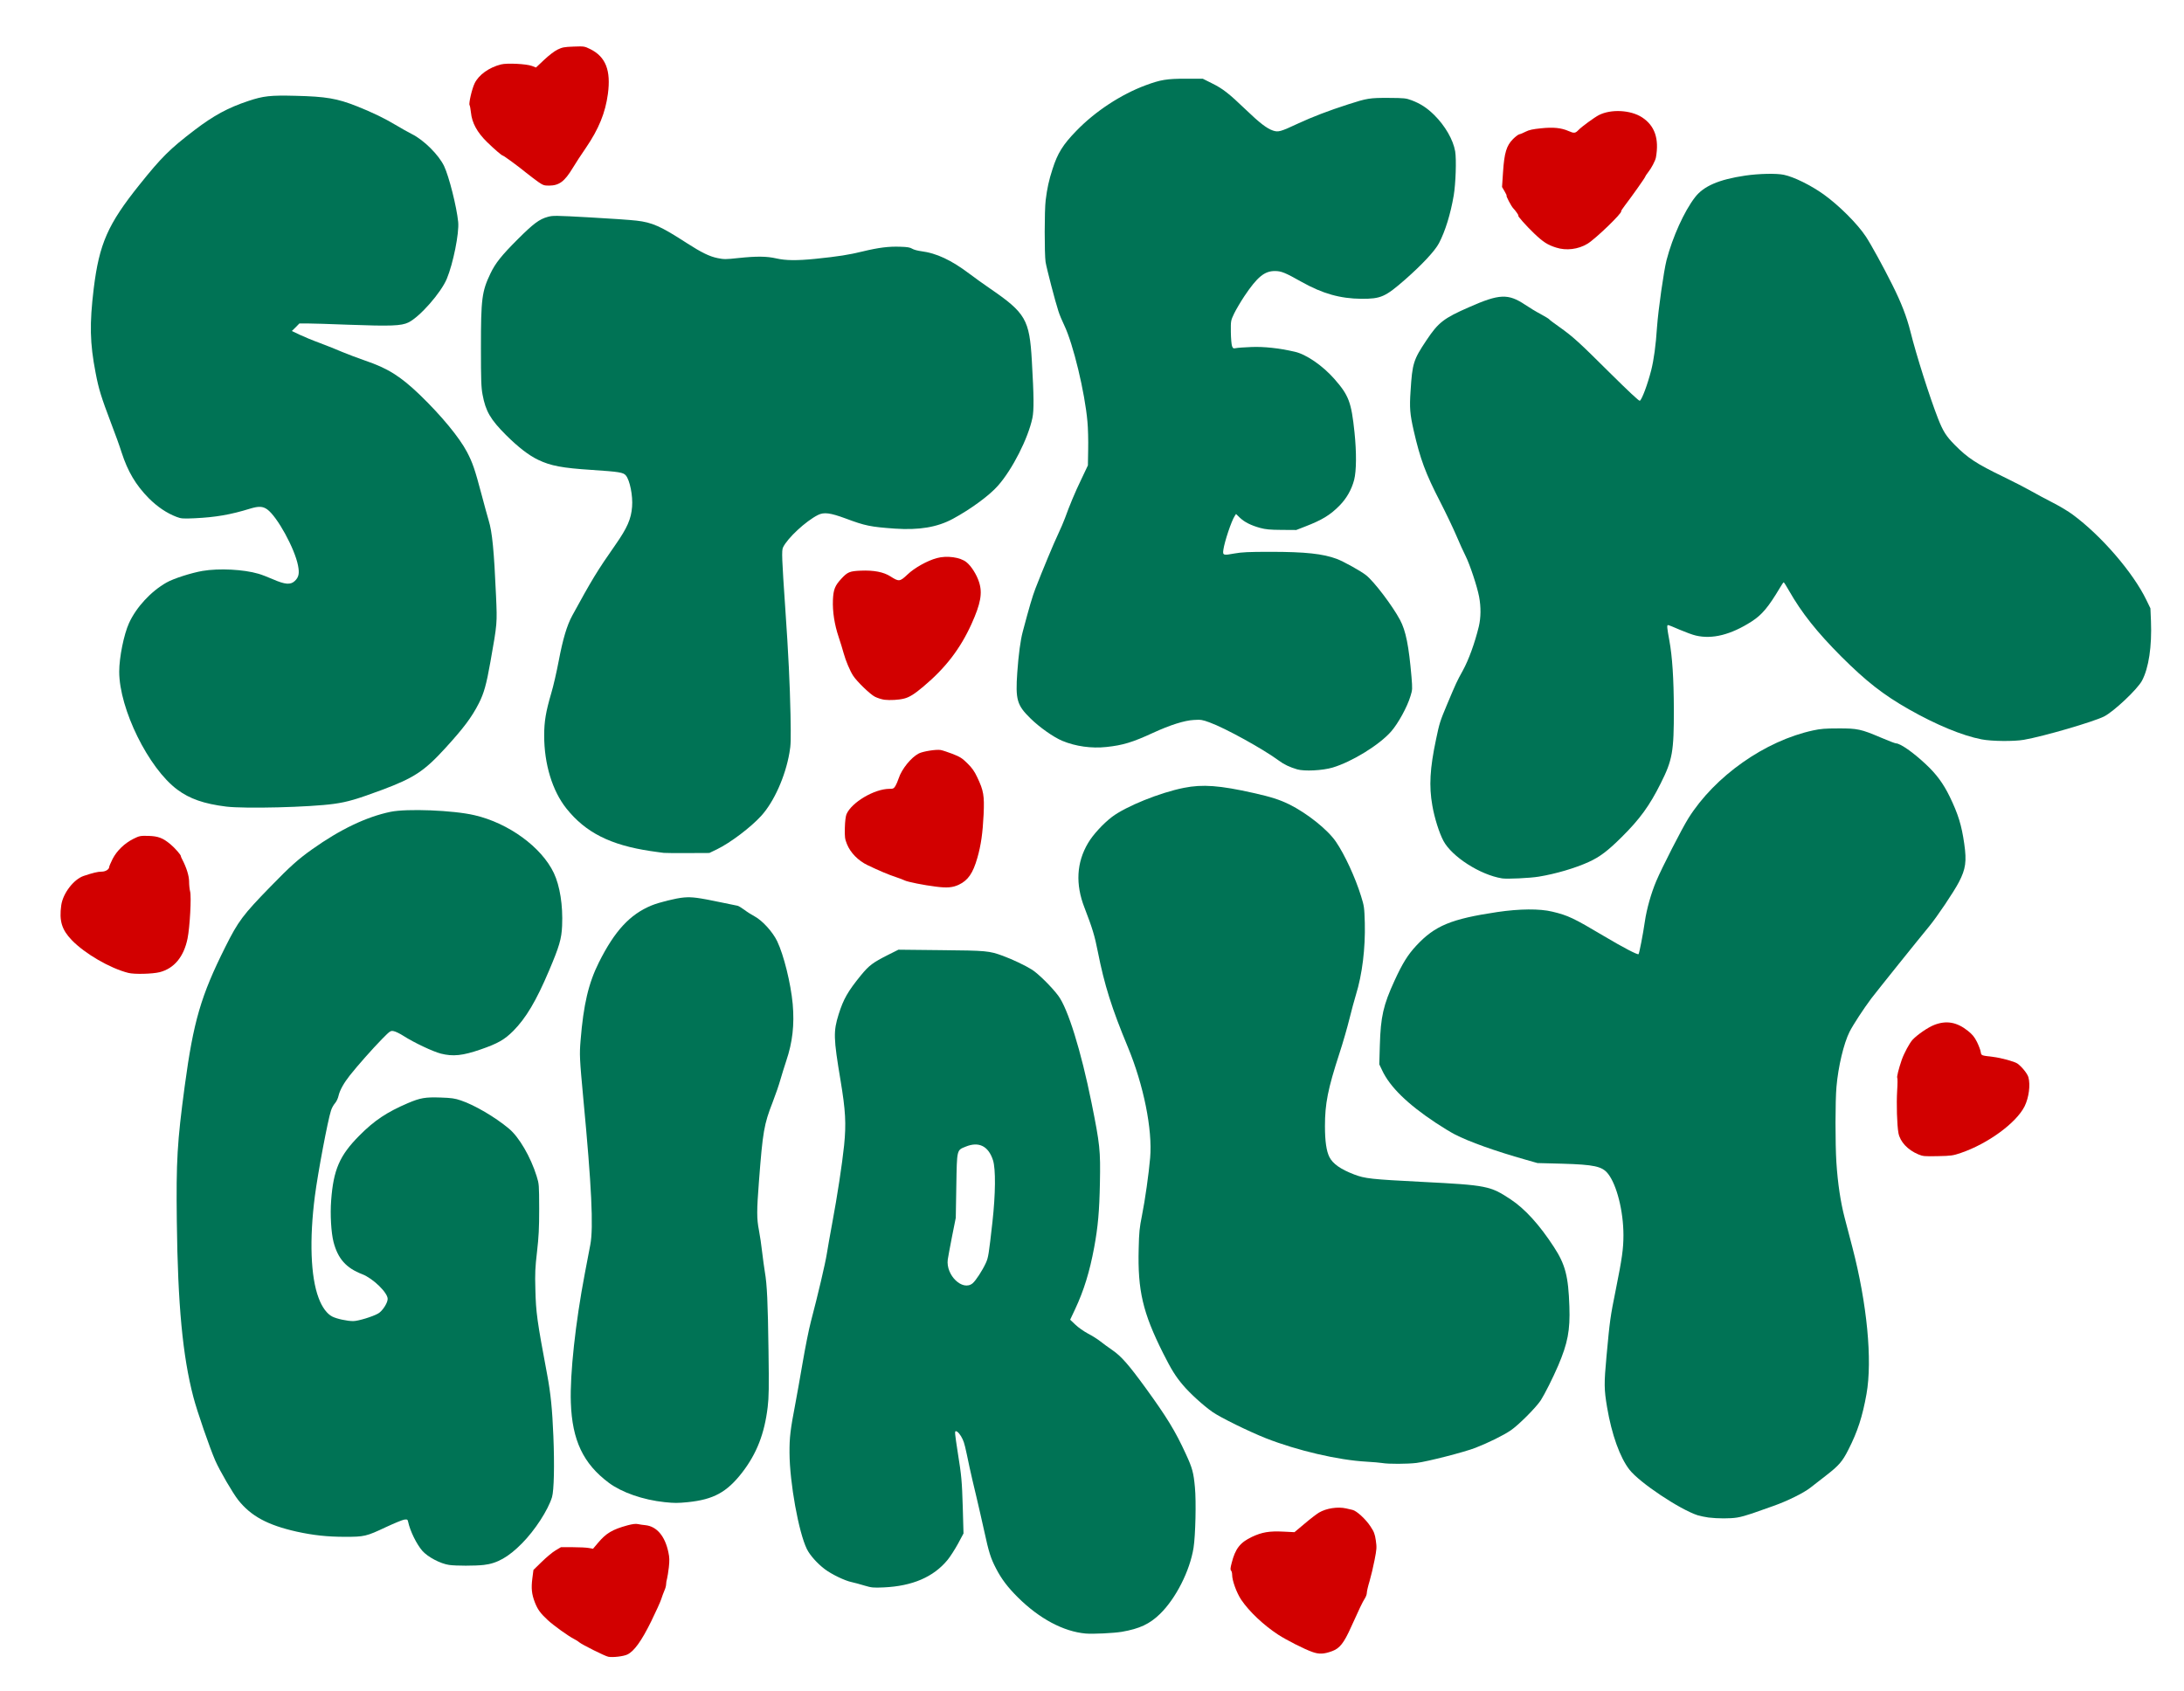
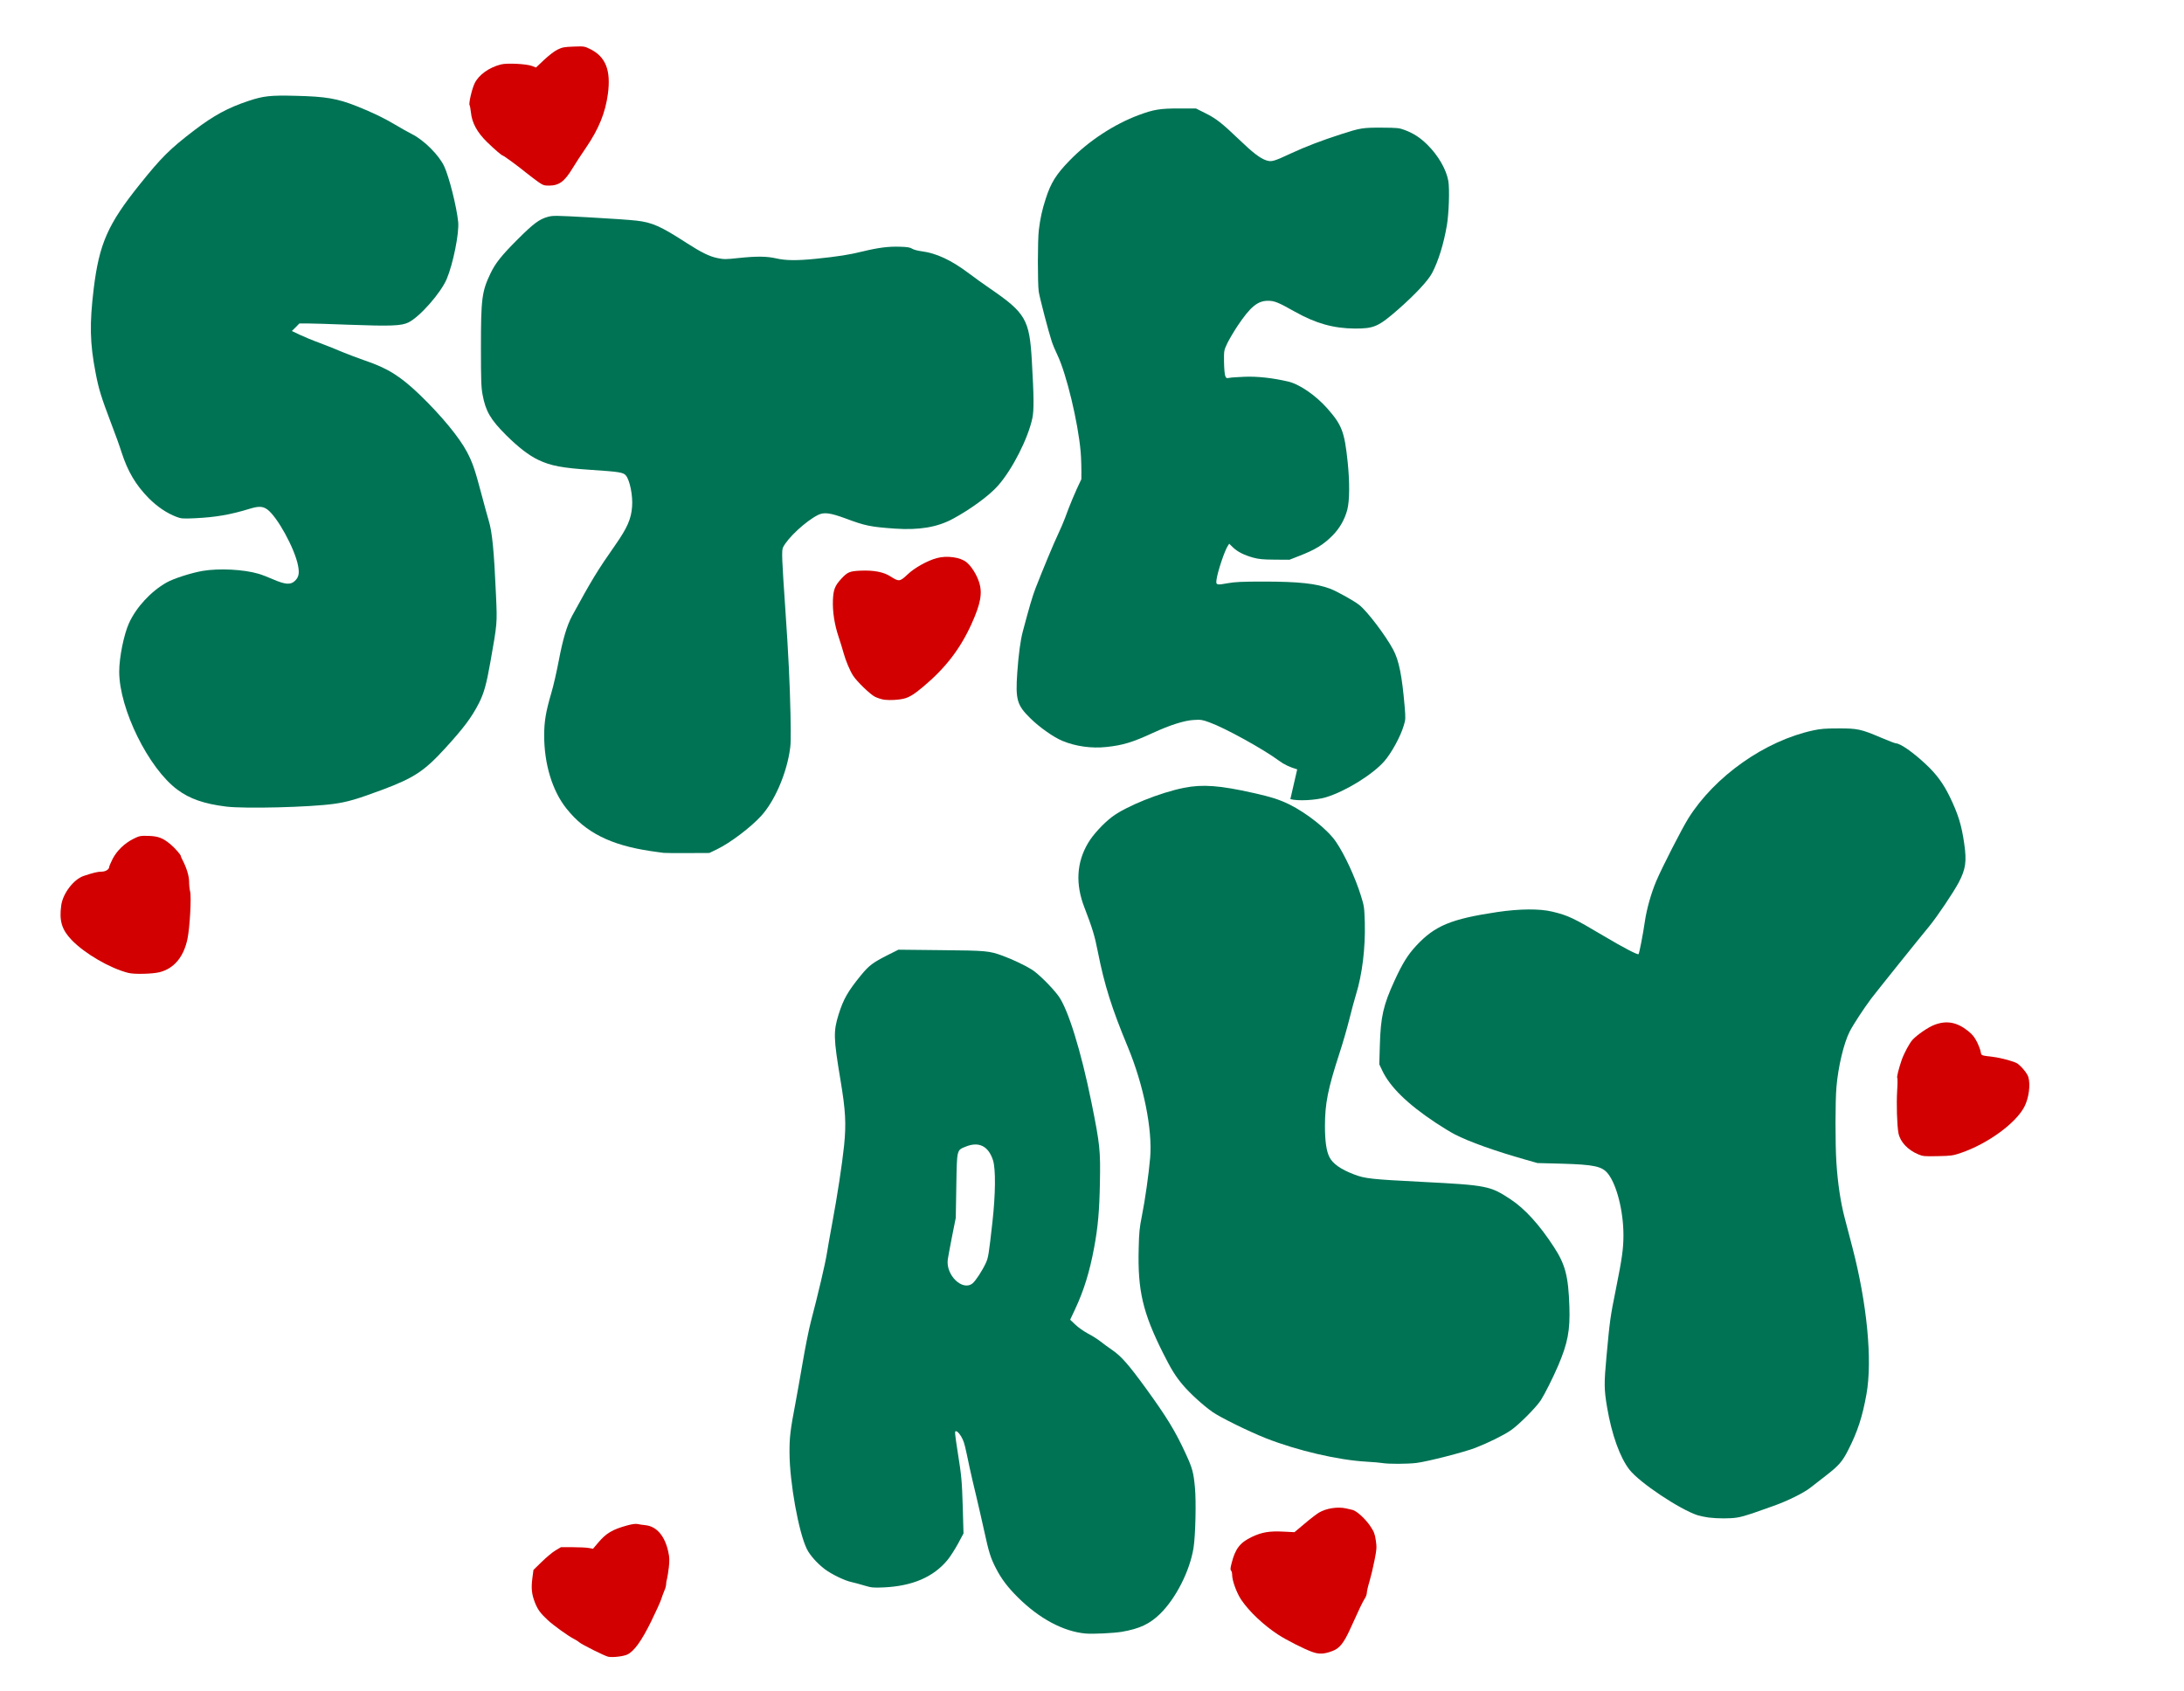
<svg xmlns="http://www.w3.org/2000/svg" version="1.0" width="4800px" height="3718px" viewBox="0 0 4800 3718" preserveAspectRatio="xMidYMid meet">
  <g fill="#007355">
    <path d="M2386 3590.80 c-48.80 -4.40 -101.60 -32.60 -148.60 -79.20 -22.40 -22.20 -36.40 -40.60 -48.20 -63.60 -12 -23 -16 -36 -26.20 -83 -4.80 -22 -12.80 -56.60 -17.60 -77 -5 -20.40 -11.40 -48.20 -14.40 -62 -10 -47.80 -11.20 -53 -15.20 -62 -4.40 -9.80 -11.20 -18 -15 -18 -2.80 0 -2.40 4.20 4.20 47 8.20 51.20 9.20 62.20 11 120.80 l1.60 57 -12.20 22.80 c-6.80 12.40 -17.20 28.60 -23 35.60 -30.80 37.40 -77.20 57.40 -140.40 60.20 -23 1 -26.40 0.60 -42 -4 -9.40 -3 -22 -6.20 -28 -7.60 -15 -3 -44.40 -17.20 -59.40 -28.60 -16.60 -12.60 -32.60 -30.60 -39.20 -44 -18.20 -37 -37.80 -146 -38.20 -211.20 -0.20 -34.80 1.80 -50.80 13 -109.40 3.20 -16.80 10.40 -57.40 16 -90 5.60 -32.80 13.60 -73 18 -89.60 15.60 -59.20 31.80 -128.40 35 -149 1.80 -11.60 7.20 -42.20 12 -68 11 -58.80 21.60 -128.20 26 -170.40 4.80 -47.80 3.20 -76.40 -8 -143.60 -15.40 -92.20 -15.80 -106.60 -4 -144.40 10.60 -33.60 20.20 -50.40 49.20 -86 17.80 -21.60 25.80 -27.60 59.40 -44.60 l22.80 -11.40 93.20 1 c100.40 1 105.80 1.40 136 12.40 21.20 7.80 49.20 21 64.40 30.60 13.80 8.80 43 37.60 57.40 56.80 21.40 28.20 50.20 121 73.40 235.80 18.40 91.40 19.80 104.40 18.40 175.80 -1.20 62.20 -4.20 96.40 -12.60 142 -9.80 53 -22.60 94.60 -41.80 135.60 l-11 23.40 11.60 11 c6.40 6.20 18.80 14.80 27.80 19.60 9 4.60 21 12.20 27 17 5.80 4.60 17.80 13.40 26.60 19.40 19.40 13.40 35.40 31.60 73 83.20 46.40 64 65.20 94.60 88.20 144.80 14.40 31.20 17 40.80 20 73.40 3 31.20 1.20 106 -3 132.80 -8 50.60 -38.80 111.40 -73.60 145.40 -22.80 22.20 -44.80 32.60 -84 39.40 -18 3 -63.80 5.20 -79.60 3.80z m-248.20 -770 c6.80 -5.80 21.60 -28.40 29 -44.80 5.40 -11.80 6.40 -18.80 14.40 -90 6.80 -61.20 7.40 -116.20 1.20 -135.60 -10 -31.20 -31.20 -41.80 -60.20 -29.80 -19.60 8 -19 5.20 -20.40 86 l-1.20 70.40 -8.20 41 c-4.40 22.60 -8.60 45.20 -9.40 50.60 -4.60 34.80 33 70.60 54.80 52.20z" />
-     <path d="M987 3440 c-19.20 -2.80 -46.80 -17.40 -58.80 -31 -12.60 -14.60 -26.80 -43.20 -31.20 -63.80 -1.20 -5.20 -1.80 -5.60 -8.60 -4.80 -4 0.60 -22 8 -40 16.40 -43.60 20.60 -47.80 21.40 -90.40 21.40 -38.40 0 -69.60 -3.40 -106 -11.40 -64 -14.40 -100.20 -34 -128.40 -69.40 -12 -15.20 -40.40 -64 -50.40 -86.60 -12 -27.40 -40 -108.20 -48.20 -139.80 -23.60 -90.20 -34.20 -202 -36.40 -386 -1.60 -133.20 0.80 -174.20 17.40 -297.80 19.20 -142.40 35.60 -198.40 89.20 -305.60 28.40 -56.80 38.60 -70.40 99.40 -132.80 43 -44.20 60.80 -60.20 91.60 -82 61.60 -43.80 119.20 -71.20 171.80 -82.20 36.20 -7.60 138.20 -3.60 185 7.40 75 17.40 147.20 70.20 174.20 127 13.40 28.20 20.20 71.40 18.20 116 -1.20 28.80 -6.20 45.60 -28.80 98.80 -28.20 66.60 -50.80 104.40 -78.60 132.40 -19.20 19.20 -33.80 27.60 -71.40 40.60 -39.80 13.80 -61 16 -87.80 9.20 -17.20 -4.40 -59.20 -24.20 -82.20 -39 -7.80 -5 -17.60 -9.80 -21.60 -10.40 -6.80 -1.20 -7.80 -0.40 -25.60 17.60 -20 20.40 -54.20 59 -70.60 79.80 -13.40 17 -22 32.60 -24.80 44.80 -1.20 5.60 -4.60 12.80 -7.80 16.40 -3.20 3.60 -7.20 10.80 -8.80 16.20 -7 21.40 -28.80 136.80 -35.40 188 -12.20 94.80 -9.40 177 8.20 223.60 7.40 20.20 18.40 35.20 30 41 9.60 5 32.80 10 46 10 10.80 0 42.40 -9.60 54.80 -16.60 9.40 -5.20 21 -23.20 21 -32.20 0 -13.80 -32.40 -45.20 -55.80 -54.20 -35.40 -13.60 -53.60 -34 -63.20 -71 -5.20 -20.40 -7.60 -60.20 -5.20 -91.20 5 -67.60 18.60 -99 62.20 -142.80 33 -33.20 59.80 -51 106.20 -71 27.80 -11.80 38.60 -13.60 72.80 -12.40 23.20 0.80 30.60 1.80 44 6.40 29.80 10 75 36.40 105.60 62 22.20 18.40 47.80 62.40 60.80 104.40 5.40 17.40 5.40 18.40 5.60 71.60 0 44 -1 61.60 -4.80 95 -4 34.60 -4.60 47.20 -3.60 81 1.20 52.80 3.60 69.20 26.20 190 7.40 39.60 11 74.60 13.40 134 2.60 63 1.40 119.20 -3 134 -8.60 28.20 -37.40 72.80 -66.20 101.80 -29.40 29.80 -54.40 44 -83.60 47.20 -18.80 2.20 -61.60 2.20 -76.40 0z" />
    <path d="M3755 3335.80 c-7.60 -1 -18.40 -3.40 -24 -5 -39.20 -12.80 -127.60 -71.60 -149.80 -100.20 -20.80 -26.60 -39 -77 -49.20 -137.40 -6.60 -39.40 -6.80 -51.40 -1.20 -112.20 7.40 -79.60 8.20 -85.80 20.40 -146.20 13.80 -68.60 16.80 -90 16.80 -119.80 0 -52.20 -14.60 -110.60 -34 -135 -12.80 -16.20 -30.40 -20 -101 -22 l-54 -1.40 -26 -7.40 c-66.60 -18.80 -124.80 -39.60 -155.60 -55.60 -9 -4.60 -28 -16.20 -42.40 -25.80 -61.60 -40.80 -100.40 -78.80 -117.20 -114.80 l-6.40 -13.40 1.20 -41.40 c1.80 -63.60 7.60 -88.80 32.60 -143.20 17.20 -37.40 28.80 -56.20 47.60 -76.40 40.80 -43.80 76.40 -58.60 178.20 -73.80 48.80 -7.20 93 -7.60 120.80 -0.80 34.40 8.20 46.60 14 113.20 53.60 42.40 25.20 74.20 41.80 76.20 39.80 1.60 -1.60 10 -44.60 13.80 -71.40 4 -27.80 14 -63 25.20 -89.40 12.60 -29.80 56.20 -115 70.60 -138 58 -92.40 168.40 -170.20 274 -193 16.40 -3.60 26.80 -4.40 55.20 -4.40 42.20 -0.20 50.20 1.60 93 19.80 16.80 7.20 32 13 33.80 13 9.60 0 38 19.80 66 46.20 23 21.40 38.40 42.40 52.20 70.80 18.80 38.80 26.20 63 32 103.60 5.60 39 3.20 55.60 -11.60 84.20 -11.20 21.60 -47.80 76 -65.20 97.20 -24 29 -114.80 142.20 -127.60 159 -16.80 22.40 -39.80 57.60 -47.60 73 -12.80 25.40 -25 76.80 -28.80 121 -2.80 30.80 -2.80 124.80 -0.20 166 3 46.20 9.20 87.60 18.20 122 4.20 16.40 11.80 45.80 17 65 32.20 123.60 44.20 247.60 31 322.20 -8.80 49.40 -19.60 82.80 -39.60 122 -13.40 26.60 -20.80 35.20 -50.80 58.40 -13.20 10.20 -28 21.80 -33.20 25.80 -14.80 11.60 -51 29.40 -80.60 39.80 -14.80 5.20 -36 12.60 -47 16.60 -11 3.80 -25.80 8 -33 9 -15.20 2.60 -43.20 2.40 -63 0z" />
-     <path d="M1460.80 3302 c-47.60 -5 -94.40 -21.40 -122.80 -42.60 -56.20 -42 -80.60 -93.40 -83.40 -176.40 -2.20 -62.60 10.20 -176 30.60 -283 5 -25.80 10.60 -54.60 12.20 -64 7.20 -37.80 2.80 -129.20 -15.40 -321 -8.20 -88.40 -8.60 -96.80 -6 -128 6.40 -79 17.40 -125.80 40.40 -171.80 34.60 -69 68 -105.20 115.40 -124.80 17 -7 54.20 -16.20 71.60 -17.60 17.60 -1.40 30.60 0.20 79.60 10.40 18.80 3.80 35.80 7.40 38 7.80 2.20 0.40 9 4.60 15 9 6 4.60 16.20 11 22.60 14.40 17 9.20 39.40 33.80 49.40 54.40 14.60 30.40 30 92.80 34.20 138.20 4 45.60 -0.40 84.20 -14.20 125 -4.20 12.60 -10 31.40 -13 41.80 -2.80 10.20 -10.40 32.40 -17 49.40 -18.80 48.20 -21.60 63.80 -30 173.80 -5 65 -5 81.60 0 107.40 2.20 11.40 5.40 32.80 7 47.60 1.80 14.80 4.40 34.60 6 44 4.80 27.60 6.60 67 8 172 1.20 82.60 0.80 103.20 -1.80 125 -7 58.60 -24.20 102.60 -56.20 144 -33.60 43.20 -62.80 59.20 -119.20 65 -22.20 2.20 -29.80 2.20 -51 0z" />
    <path d="M3038 3216 c-5 -0.80 -20.60 -2.20 -35 -3 -61.80 -3.40 -151.80 -24.40 -220.60 -51.40 -37.40 -14.80 -100.60 -45.80 -117.80 -58 -19.80 -13.80 -49.80 -41.20 -64.40 -58.60 -16.40 -19.20 -25.80 -34.40 -44 -70.60 -44.60 -89 -56 -137.80 -53.60 -229.40 0.80 -36.40 1.80 -46 7.20 -73 6.80 -33.60 15 -91.80 18 -126.80 5.40 -62.40 -14.40 -160.20 -49 -243.60 -35.20 -84.60 -51.60 -136.60 -66 -209.60 -6.80 -35 -12.20 -52.40 -29.40 -97 -20 -51.20 -17.40 -99 7.80 -141.60 10.40 -18 33.40 -43 52.60 -57.60 30.80 -23.40 105.80 -53.60 158.20 -64 41 -8.20 78.80 -5.40 153.40 11.40 38.20 8.60 56.40 14.40 77.80 24.80 39.60 19.60 85 55.80 103 82.40 19.20 28 42.60 78.80 55.20 119.60 6.80 21.80 7.20 24.80 8.20 58.60 1.40 55.60 -5.60 113.40 -19.60 158.40 -3.40 11 -9.80 34.80 -14.20 52.60 -4.40 18 -14.20 52.20 -22 76 -25.40 78 -31.80 110.40 -31.80 159.80 0 32.80 3.20 55.20 9.80 68 7.40 14.80 24.60 26.80 54.20 38.20 24 9.20 37 10.60 150 16.40 141.80 7.20 149.20 8.80 193.80 38.20 31.60 20.80 63.40 55.80 95.20 104.60 25.20 38.60 32 64.20 34.20 131.20 1.80 52.40 -3.60 80.40 -24.60 129.80 -11.80 27.40 -29.40 62.40 -38.20 76.20 -10.80 16.40 -49.40 55 -66.40 66.40 -16.60 11.20 -49.20 27.20 -77.40 38.20 -23.40 9.20 -106 30.40 -129.60 33.20 -20 2.40 -61.20 2.60 -75 0.20z" />
-     <path d="M3301 1930.80 c-48 -7.80 -110 -47.60 -128.60 -82.40 -9.40 -17.60 -19.80 -50.80 -24.40 -77.60 -7.60 -42.80 -5.40 -81.60 8.20 -145.80 7.40 -35.40 8.60 -39.40 24.40 -77 20 -47.40 20.80 -49.40 34.40 -74 12.80 -23.20 26.40 -60.60 35.20 -97 4.60 -19.60 4.80 -42.80 0.60 -65.20 -4.20 -22.40 -20.40 -71.20 -29.80 -89.80 -4.20 -8.20 -13.40 -28.40 -20.40 -45 -7 -16.40 -23 -49.80 -35.40 -74 -32.40 -62.80 -43.80 -93.80 -58.20 -156.60 -8.20 -36.40 -9.40 -49.60 -6.80 -87.40 3.80 -60.40 6.20 -68.20 35 -111.20 26 -39 37.80 -48.20 93.60 -72.60 66.40 -29.40 85.80 -30.20 123 -5.40 9.40 6.40 25 15.80 34.60 20.80 9.60 5.20 18 10.40 18.60 11.40 0.60 1.20 10.40 8.40 21.40 16.20 31 22 43.60 33.60 111.80 101.40 40.20 39.80 64.20 62.40 65.80 61.40 4.80 -3 17 -35.80 25 -67 5.80 -23 10.20 -54.80 12.80 -95 2.80 -38.40 14.80 -123.20 21 -147.40 13.20 -50.60 38.80 -107.20 62.40 -137.80 19 -24.80 52.60 -39.20 110.40 -47.80 30.20 -4.40 68.40 -5.20 84.80 -1.80 22.40 4.60 59.80 23.20 87.80 43.20 33.40 24 74 64.40 92.60 92.60 11 16.60 38.80 67.20 57.80 105.40 20.20 40.20 31.80 70.40 40.20 103.60 13 52.20 42.40 144.40 60.60 191 11.20 28.40 17.80 38.80 37 58.20 28.20 28.60 47.80 41.40 106.60 69.80 22 10.60 49.40 24.80 61 31.40 11.60 6.60 33 18 47.40 25.40 14.60 7.40 34.40 19.20 44 26.40 62.80 46.20 132.60 127.20 161.80 187.40 l9 18.60 1.20 28 c2.20 55.60 -4.80 103.20 -19.80 131.20 -10 18.80 -62 67.80 -83.40 78.60 -23.80 11.80 -132.40 43.60 -176.20 51.20 -21.40 3.80 -70.80 3.40 -93 -1 -42.40 -8.20 -99.80 -32 -160 -66.20 -56.20 -32 -93.40 -61.20 -148.20 -115.80 -53.40 -53.60 -87 -95.80 -114.80 -144.60 -5.80 -10.20 -11 -18.60 -11.80 -18.60 -0.60 0 -4.40 5.20 -8 11.60 -25.60 43 -39.60 59.80 -62.60 74.60 -45.60 29.20 -86.40 39.40 -122.60 30.80 -6.60 -1.40 -22.60 -7.40 -35.40 -12.80 -12.60 -5.60 -24.20 -10.20 -25.60 -10.20 -2.80 0 -2.20 6 2.80 33.20 6.60 35.80 9.80 84.60 10 151.80 0.20 93.20 -3 111.60 -29 163.20 -24.20 48.60 -46 78.60 -85.60 117.80 -30.60 30.40 -48 43.60 -72.60 54.80 -30 13.60 -72 26 -109.60 32.20 -19.20 3.20 -70 5.60 -81 3.80z" />
    <path d="M1459 1874.80 c-4.40 -0.60 -17.40 -2.20 -29 -4 -88.40 -13.20 -142.80 -40.60 -185 -93.40 -31 -38.80 -49 -97.60 -49 -160.60 0 -31 3.60 -52.20 15.60 -93.20 4.60 -15 11.80 -47 16.40 -71 9 -47.60 18 -78 29.80 -99.60 42.60 -78 54.60 -98 95.20 -156 25.40 -36.40 34.20 -56.20 36.20 -83 2 -24.20 -5 -58.80 -13.80 -69 -5.60 -6.60 -14.80 -8 -74.40 -12 -65.40 -4.20 -90.60 -9 -118.20 -22.20 -20.60 -9.80 -43.60 -27.60 -70.60 -54.40 -34.40 -34.40 -44.80 -52.40 -51.60 -88.80 -3 -15.80 -3.60 -31.20 -3.60 -103.60 0 -107.40 2 -123.20 21 -163 10.80 -22.60 24.40 -39.60 59.80 -75 34.40 -34.40 47.60 -44.20 65.80 -49.20 11.60 -3.20 16 -3.20 91.80 1 43.60 2.40 90.20 5.60 103.60 7.20 34.60 4 53 12.20 110.20 49.20 32.40 20.80 50 29.60 68.20 33.20 13.60 2.80 18 2.80 45.40 -0.20 40 -4.20 62.20 -4 83.20 0.80 20.80 4.80 45.80 5 85.60 1 51.20 -5.20 74.60 -9 104 -16.20 35.60 -8.60 57.60 -11.40 83.60 -10.40 15.20 0.40 21.40 1.60 25.80 4.40 3 2 12 4.40 19.80 5.40 33.20 4.20 66.20 19.60 105.60 49.40 11.40 8.60 31.40 23 44.60 32 79.40 54.40 87.60 68.80 92.80 159.40 4.60 78.60 4.80 108.80 1.20 126 -9.40 44.60 -43.80 112.60 -75.60 148.60 -18.60 21.40 -60.80 52.20 -99.40 73 -34.20 18.40 -74 25 -127.20 21.40 -53.40 -3.80 -65.40 -6.20 -108 -22.20 -34.20 -12.60 -47.80 -14.40 -61 -7.80 -27 13.60 -67 50.80 -76.80 71.20 -3.40 7 -2.60 24.40 5 135.80 6.80 97.60 10 165 11.40 232 1 56.20 0.80 66.80 -2.40 84 -9 52 -34 107.60 -61.80 138.20 -23 25.40 -68 59.40 -97.20 73.60 l-17 8.20 -46 0.20 c-25.20 0.20 -49.60 0 -54 -0.40z" />
    <path d="M497 1773 c-48.40 -6 -80.20 -17 -107.20 -37.20 -63.40 -47 -127.80 -177.60 -127.80 -259.40 0 -31.20 10.20 -81.80 21.60 -106.80 16 -35 48.40 -70 82.60 -89.20 15 -8.60 54.40 -21.20 78.80 -25.40 36.40 -6.20 90.40 -3.40 123 6.20 6 1.60 20.40 7.20 32 12.20 26.60 11.60 38.60 12.60 48 3.60 8.60 -8.20 10.40 -16.60 7 -33.80 -7.20 -37.40 -45.60 -107.40 -67.60 -123.40 -9.80 -7 -18.80 -7.40 -37.40 -1.80 -43.40 13.40 -75.80 19 -122 21.20 -26.40 1.20 -30 0.80 -40 -3 -21.60 -8.20 -42.20 -22.20 -61 -41 -28.60 -29 -46.20 -58.80 -59.80 -100.80 -3.80 -12.40 -14.20 -41.20 -23 -64 -21.80 -57.60 -27.20 -74.80 -34 -110.40 -12.80 -66 -13.60 -107.80 -4.20 -186 12.20 -98.40 31 -141.20 100.60 -228 48.40 -60.40 66.20 -78.20 121.40 -120.40 41.80 -31.80 73.20 -48.80 117.60 -63.60 33.60 -11.20 48.60 -12.80 104.20 -11.40 66.80 1.60 91 5.80 134.20 22.80 33.40 13.20 61 26.60 85.40 41.20 12 7.20 28 16.20 35.60 20 26.60 13.20 59.20 45.80 71 70.40 10.80 22.80 27.60 89 31 123 2.40 24.20 -11 91.20 -25 124.80 -12.80 30.80 -59.40 83.80 -84.40 96 -15.60 7.60 -38.80 8.40 -131.60 5 -40.20 -1.60 -80.80 -2.80 -90.40 -2.80 l-17.60 0 -8.20 8.40 -8.40 8.20 16.80 8 c9.20 4.40 29.40 12.80 44.80 18.40 15.40 5.80 37.40 14.60 49 19.60 11.60 4.80 34 13.40 49.80 18.80 50.60 17.20 78 34.40 121 75.60 47 45.40 87 93.80 103.60 125.60 12.20 23.20 17.40 38.40 31.60 92 6.60 25 13.80 51.20 16 58.40 7.80 25.40 11.80 66 16.20 166.40 2.60 59.80 2.80 59.20 -12.40 144.60 -8.80 50 -14.40 69.40 -25.40 91 -15.80 31 -33.80 54.80 -73.80 98.60 -46.20 50.60 -68.80 65.40 -138.80 91.60 -55 20.40 -75.60 26.60 -105.80 30.80 -52.80 7.40 -195.60 11 -237 6z" />
-     <path d="M2851 1691.20 c-15.80 -4.60 -29.20 -10.80 -40 -19 -34 -25.20 -117.80 -71.60 -152.60 -84.20 -15.80 -5.80 -19 -6.40 -34.40 -5.40 -20.60 1 -52.20 11 -90 28.40 -45 20.80 -66.40 27.20 -102.20 31 -32.80 3.60 -68 -1.40 -96.80 -13.40 -19.40 -8 -50.60 -30 -70.40 -49.60 -29.60 -29 -33 -41 -28.80 -101 2.80 -39.20 7 -70.80 12 -89.40 14.40 -54.40 21.20 -77.40 28 -95.20 16 -41 40 -99 49.80 -119.40 5.40 -11.60 12.20 -27.20 15 -35 10.20 -28.20 21.80 -56.20 36 -85.60 l14.40 -30.40 0.60 -35 c0.40 -19.20 -0.20 -46.60 -1.60 -61 -5.60 -64.40 -31.40 -171.40 -51 -212 -4.80 -9.80 -10.60 -23.80 -12.80 -31 -6.80 -20.40 -25.80 -93.60 -28.20 -108 -2.60 -17 -2.60 -114.20 0.20 -136 3 -25 7.20 -44.40 15 -68.20 11.20 -35.20 23 -54 52.60 -84.40 41.40 -42.80 98.20 -80 152.20 -100 33 -12.20 46.40 -14.40 88.20 -14.40 l37.20 0 20.80 10.40 c23.40 11.60 36.20 21.60 73.60 57.40 30.60 29.40 46.40 41.60 60 46.20 11.80 3.80 16 2.80 56.20 -16 29.80 -13.80 66 -27.80 109 -41.60 41.60 -13.40 47.20 -14.40 89 -14.20 34.40 0.20 38 0.60 50.40 5.20 19.60 7.40 34 16.80 49.80 32.40 24 23.80 41.60 54.40 46 79.80 3 18.20 1.20 71.20 -3.20 97.20 -7 41 -18.60 78.40 -32.40 104.80 -9 17 -36.60 46.60 -74 79.60 -44.20 38.60 -53.60 42.80 -96.60 42.60 -46.20 -0.40 -85 -11.20 -131 -37 -36.60 -20.60 -45 -24 -58.80 -24 -23 -0.20 -39 13 -67.40 55.40 -8.20 12.40 -18.20 29.40 -22.40 38 -7.40 15.80 -7.40 15.80 -7.20 40.80 0.20 13.80 1.40 27.60 2.60 30.80 2 5 3 5.60 8.80 4.40 3.40 -0.80 18.60 -1.80 33.40 -2.40 27.80 -1.20 61.20 2.40 95.80 10.40 25 5.60 61 30.40 86.60 59.40 32 36.40 37.60 51 44.60 118 4.60 44.40 4.20 84.60 -0.80 104.20 -5.60 21.40 -16.80 41 -32 56.40 -20.40 20.80 -38.40 31.80 -75.20 46 l-20 7.80 -32 -0.20 c-26.20 -0.20 -34.80 -1 -47.60 -4.40 -20.20 -5.60 -34.40 -12.80 -44.60 -22.60 l-8.20 -8 -3 4.60 c-7.20 11 -22.40 56.60 -24.80 74 -1.80 12.40 -0.20 12.80 24.60 8.20 16 -2.80 30.20 -3.60 78.60 -3.60 77 0 115.60 4.20 146.20 15.60 14.80 5.60 53 26.80 64.20 35.80 17.60 13.80 58.20 67.40 74.60 98.20 12.80 23.80 19.40 57.40 25.20 124.80 2.20 27 2.20 28.80 -2.20 42.80 -7 23.60 -27 60 -42.40 77.60 -25.80 29.60 -86 66.60 -128.60 79.40 -22.40 6.60 -61.80 8.60 -78 4z" />
+     <path d="M2851 1691.20 c-15.80 -4.60 -29.20 -10.80 -40 -19 -34 -25.20 -117.80 -71.60 -152.60 -84.20 -15.80 -5.80 -19 -6.40 -34.40 -5.40 -20.60 1 -52.20 11 -90 28.40 -45 20.80 -66.40 27.20 -102.20 31 -32.80 3.60 -68 -1.40 -96.80 -13.40 -19.40 -8 -50.60 -30 -70.40 -49.60 -29.60 -29 -33 -41 -28.80 -101 2.80 -39.20 7 -70.80 12 -89.40 14.40 -54.40 21.20 -77.40 28 -95.20 16 -41 40 -99 49.80 -119.40 5.40 -11.60 12.20 -27.20 15 -35 10.20 -28.20 21.80 -56.20 36 -85.60 c0.40 -19.20 -0.20 -46.60 -1.60 -61 -5.60 -64.40 -31.40 -171.40 -51 -212 -4.80 -9.80 -10.60 -23.80 -12.80 -31 -6.80 -20.40 -25.80 -93.60 -28.20 -108 -2.60 -17 -2.60 -114.20 0.20 -136 3 -25 7.20 -44.40 15 -68.20 11.20 -35.20 23 -54 52.60 -84.40 41.40 -42.80 98.20 -80 152.20 -100 33 -12.20 46.40 -14.40 88.20 -14.40 l37.20 0 20.80 10.40 c23.40 11.60 36.20 21.60 73.60 57.40 30.60 29.40 46.40 41.60 60 46.20 11.80 3.80 16 2.80 56.20 -16 29.80 -13.80 66 -27.80 109 -41.60 41.60 -13.40 47.20 -14.40 89 -14.20 34.40 0.20 38 0.60 50.40 5.20 19.60 7.40 34 16.80 49.80 32.40 24 23.80 41.60 54.40 46 79.80 3 18.20 1.20 71.20 -3.20 97.20 -7 41 -18.60 78.40 -32.40 104.80 -9 17 -36.60 46.60 -74 79.60 -44.20 38.60 -53.60 42.80 -96.60 42.60 -46.20 -0.40 -85 -11.20 -131 -37 -36.60 -20.60 -45 -24 -58.80 -24 -23 -0.20 -39 13 -67.40 55.40 -8.20 12.40 -18.20 29.40 -22.40 38 -7.40 15.80 -7.40 15.80 -7.20 40.80 0.20 13.80 1.40 27.60 2.60 30.80 2 5 3 5.60 8.80 4.40 3.40 -0.80 18.60 -1.80 33.40 -2.40 27.80 -1.20 61.20 2.40 95.80 10.40 25 5.60 61 30.40 86.60 59.40 32 36.40 37.60 51 44.60 118 4.60 44.40 4.20 84.60 -0.80 104.20 -5.60 21.40 -16.80 41 -32 56.40 -20.40 20.80 -38.40 31.80 -75.20 46 l-20 7.80 -32 -0.20 c-26.20 -0.20 -34.80 -1 -47.60 -4.40 -20.20 -5.60 -34.40 -12.80 -44.60 -22.60 l-8.20 -8 -3 4.60 c-7.20 11 -22.40 56.60 -24.80 74 -1.80 12.40 -0.20 12.80 24.60 8.20 16 -2.80 30.20 -3.60 78.60 -3.60 77 0 115.60 4.20 146.20 15.60 14.80 5.60 53 26.80 64.20 35.80 17.60 13.80 58.20 67.40 74.60 98.20 12.80 23.80 19.40 57.40 25.20 124.80 2.20 27 2.20 28.80 -2.20 42.80 -7 23.60 -27 60 -42.40 77.60 -25.80 29.60 -86 66.60 -128.60 79.40 -22.40 6.60 -61.80 8.60 -78 4z" />
  </g>
  <g fill="#d20000">
    <path d="M1336.80 3641.80 c-7.40 -1.40 -58.40 -27 -63.80 -31.80 -2.20 -2 -7.20 -5.20 -11 -7 -12.60 -6.40 -44.80 -29.40 -58 -41.60 -16.60 -15.40 -22.20 -23.20 -28.60 -39.40 -6.80 -17.80 -8.20 -30.60 -5.40 -52.40 l2.40 -18.60 18.40 -18 c10.20 -9.80 23.60 -21.20 30.20 -25 l11.80 -7 26 0 c14.40 0 30.40 0.80 35.40 1.80 l9.20 1.60 10.80 -12.80 c18 -21.40 31.40 -29.40 64.80 -38.60 11.20 -3 18.20 -3.80 23 -2.80 3.80 0.80 11.20 2 16.40 2.40 25 2.60 43.20 24 50.60 59.80 2.40 11 2.60 17.60 1 32.60 -1.20 10.20 -3 21.60 -4 25.40 -1.20 3.60 -2 9 -2 12 0 3 -1.60 9.40 -3.80 14 -2 4.80 -5.20 13.20 -7 19 -1.80 5.80 -11.80 27.80 -22.20 49 -21 42.60 -37.20 65.20 -52 72.40 -8.40 4.20 -32.60 7 -42.20 5z" />
    <path d="M2884 3631.20 c-18 -6.40 -55.80 -25.60 -75 -38 -32 -21 -63.60 -50.80 -81 -76.60 -10.20 -15.20 -20 -42.20 -20 -55 0 -3.80 -1 -7.80 -2.40 -9.20 -1.80 -1.80 -1.60 -5.60 1.40 -16.80 7.80 -31.20 18.60 -45 44.40 -57.20 22.20 -10.40 38.20 -13.20 69.60 -11.60 l24 1.20 22.40 -18.80 c12.20 -10.40 26.40 -21.20 31.40 -24.20 16.20 -9.60 41.20 -13.40 59.80 -9.20 4.60 1.20 10.80 2.40 13.80 3.20 9 1.80 29.20 20.40 39.40 36 8.20 12.40 9.80 16.60 12 31.20 2.20 15.60 2 18.60 -2.80 43.20 -2.80 14.60 -7.80 35.40 -11 46.40 -3.40 11 -6 22.60 -6 25.80 0 3.20 -2.20 9 -4.80 12.80 -4.20 6.40 -12.40 23.40 -30 62.60 -15.40 34.40 -24.80 46.40 -41.20 52.40 -18.20 6.80 -29.20 7.20 -44 1.80z" />
    <path d="M4215.80 2537.40 c-23.20 -9.80 -39.80 -27.60 -43.40 -46.80 -3.20 -17.40 -4.60 -64.20 -2.80 -93.60 1 -14.20 1 -26.80 0.20 -27.80 -1.40 -1.60 3 -19.60 9.80 -39.40 5.20 -14.80 17.40 -37.40 24 -44.40 10.60 -11.20 33.60 -27 47.40 -32.40 26.60 -10.40 49.60 -6.40 73.80 12.80 10.40 8.40 14.40 13.20 20.20 24.60 3.80 7.80 7.60 17.60 8.20 21.80 1.40 8.20 0.40 7.80 26.80 11 17.80 2 47.40 10.20 53.80 14.60 9.80 7 22 22.20 24.20 30 4.80 17.20 1 45.20 -8.40 64.20 -18.40 36.60 -80.80 82.20 -140.20 102.40 -17 5.80 -20.80 6.40 -50.40 7 -30 0.60 -32.60 0.40 -43.20 -4z" />
    <path d="M282 2138.60 c-40.40 -10.20 -95.60 -42.40 -124.20 -72 -22 -22.80 -28 -42.40 -23.20 -76.60 3.60 -26.20 27.40 -57.20 49.40 -64.60 20.40 -6.80 31 -9.40 39.60 -9.40 8.40 0 16.40 -5 16.40 -10.40 0 -1.40 3.40 -9.20 7.40 -17.40 9.40 -18.20 26.20 -34.40 45.60 -44.20 13.40 -6.60 15 -7 32.80 -6.60 21.60 0.60 32 4.40 49 18.60 9.40 7.80 23.20 23.60 22.60 25.80 0 0.80 1.20 4 3 7.20 9.40 17.80 15.20 36.40 15.20 49 0 7.20 1 16.80 2.20 21.40 3.20 11.40 -0.60 79.20 -5.60 103.60 -8.20 40.20 -29.40 65.80 -61.20 74 -16 4 -55.80 5 -69 1.60z" />
-     <path d="M2057 1949 c-26.60 -3.20 -61.80 -10.40 -68.60 -13.60 -3 -1.60 -11.60 -4.80 -19.40 -7.40 -15.40 -5 -37.20 -14.20 -62.20 -26.20 -20.60 -9.80 -37.80 -27.40 -45.40 -46.40 -4.60 -11.60 -5 -15 -4.60 -35.60 0.40 -14.60 1.80 -25.40 3.60 -30 11.20 -26 61 -55.60 94.20 -55.80 8.40 0 9.80 -0.60 13.40 -6.40 2 -3.40 5.20 -10.80 7 -16.40 6.80 -20.80 27.40 -46.20 44.40 -55 9.20 -4.60 37.80 -9.20 47.80 -7.60 3.80 0.60 15.80 4.60 26.40 8.60 16.60 6.60 20.80 9.20 32.40 20.60 10.40 10.20 15.40 17.20 21.80 30.80 14 29.20 15.80 40.40 14 81.40 -2 41.20 -5.80 68.20 -13.80 95.80 -9.60 33.60 -20.40 49.40 -40.80 59 -13.20 6.20 -25.60 7.40 -50.20 4.20z" />
    <path d="M1944 1538.20 c-6 -0.80 -15.60 -3.80 -21.40 -6.80 -10.40 -5.40 -39 -33 -47.40 -45.80 -7 -10.60 -16.60 -33.40 -21 -49.60 -2.20 -8.20 -7.20 -24.40 -11 -35.80 -9.20 -27.20 -13.60 -55.80 -12.60 -81.20 1 -23.20 4.40 -31.80 19 -47.40 13.20 -14.20 18 -16.20 42.40 -17.20 28.60 -1.20 50 3 65 12.60 18.80 12 20.60 11.80 37.60 -4.20 15.20 -14.60 43.60 -30.40 64.40 -36 21.80 -6 51.40 -2 64.80 8.80 10.60 8.20 22.80 27.60 28 44 7.80 24.20 3.60 47.20 -16.60 92 -24.80 54.60 -57 96.60 -105.60 137.40 -19.80 16.80 -31.20 23.80 -42.60 26.60 -11.80 3 -30.40 4 -43 2.60z" />
-     <path d="M3420 544.20 c-19 -6 -28.40 -12.20 -48 -30.80 -17.80 -17 -37.60 -39.40 -35 -39.40 1.60 0 -6.60 -11.60 -11.40 -16.40 -4 -4 -16.40 -27.60 -14.40 -27.60 0.60 0 -1.40 -4.20 -4.40 -9.40 l-5.60 -9.60 2.20 -33 c2.80 -42.20 7.60 -58 22 -72.40 5.40 -5.40 11.60 -10 13.80 -10.40 2.40 -0.40 8.60 -3 14 -5.80 7.40 -3.80 15.80 -5.60 34 -7.40 26.80 -2.80 44.40 -1 60.60 6.20 11.80 5.20 14.40 4.80 21.40 -2.40 6.80 -7.20 34.80 -27.60 44.80 -32.80 26.60 -13.60 69.80 -11.40 95 5 27.80 18.20 37.80 46.80 30.40 88.20 -1.40 7.20 -9.80 23.40 -17.20 32.60 -3.40 4.20 -6.20 8.60 -6.20 9.40 0 1.80 -29.40 43.40 -45.20 64 -4.80 6.20 -8.20 11.60 -7.80 12.20 3.20 3.20 -56.40 60.80 -74 71.40 -20.40 12.40 -46.80 15.60 -69 8.40z" />
    <path d="M1182.80 399.80 c-6.40 -4.60 -18 -13.40 -25.80 -19.60 -18.80 -15.40 -49.60 -37.80 -52 -38.20 -2.60 -0.40 -18.60 -14.20 -34.20 -29.40 -22.20 -21.60 -33.60 -42.60 -35.80 -65.60 -0.80 -7.60 -2.20 -14.80 -3 -16 -2.20 -3.20 5 -35 11 -47.60 9 -18.80 31.80 -35.20 58.20 -41.80 13.40 -3.40 55.80 -1.20 68 3.40 l8.80 3.40 17.80 -16.80 c10.40 -9.80 22.60 -19.20 29.60 -22.60 10.40 -5 14.20 -5.80 35.20 -6.60 23.40 -0.80 23.60 -0.80 36.80 5.60 33.80 16.80 45.60 46.80 38.60 98.60 -5.60 41.40 -20 76.80 -48.20 118.20 -10.40 15 -23.40 35 -29 44.40 -18 29.80 -29.80 38.60 -52 38.80 -11 0 -13.20 -0.80 -24 -8.20z" />
  </g>
</svg>